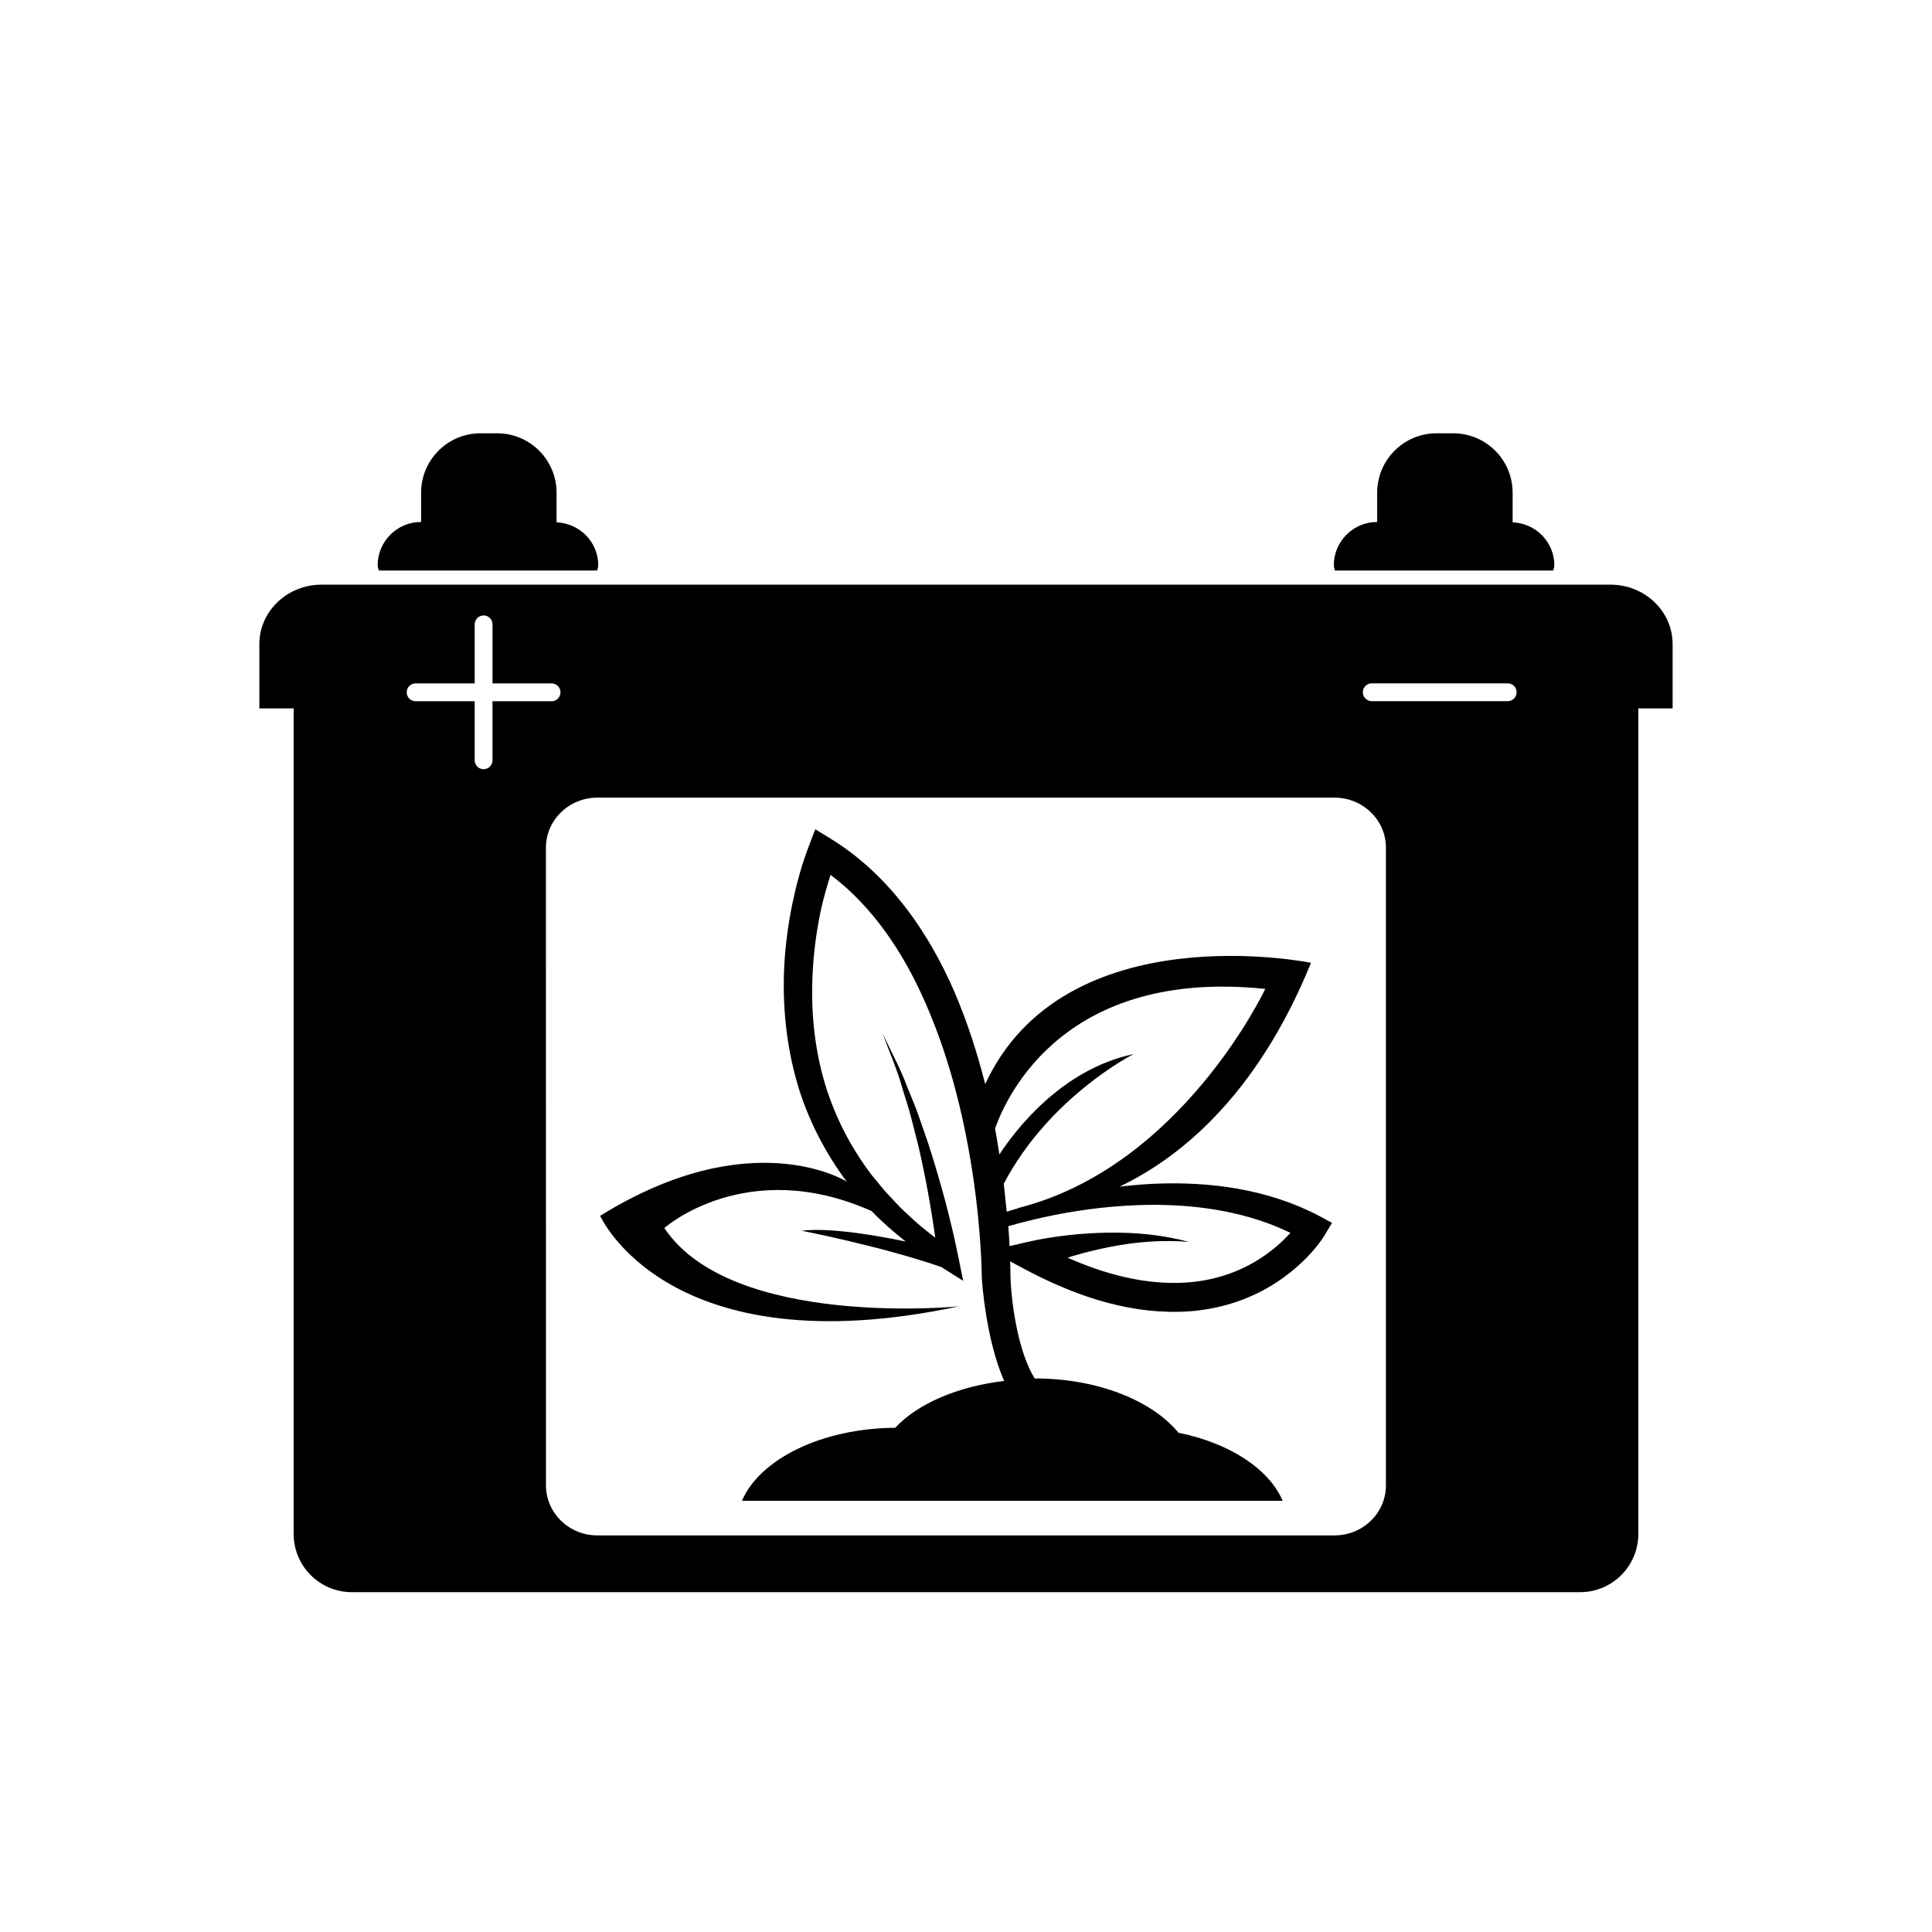
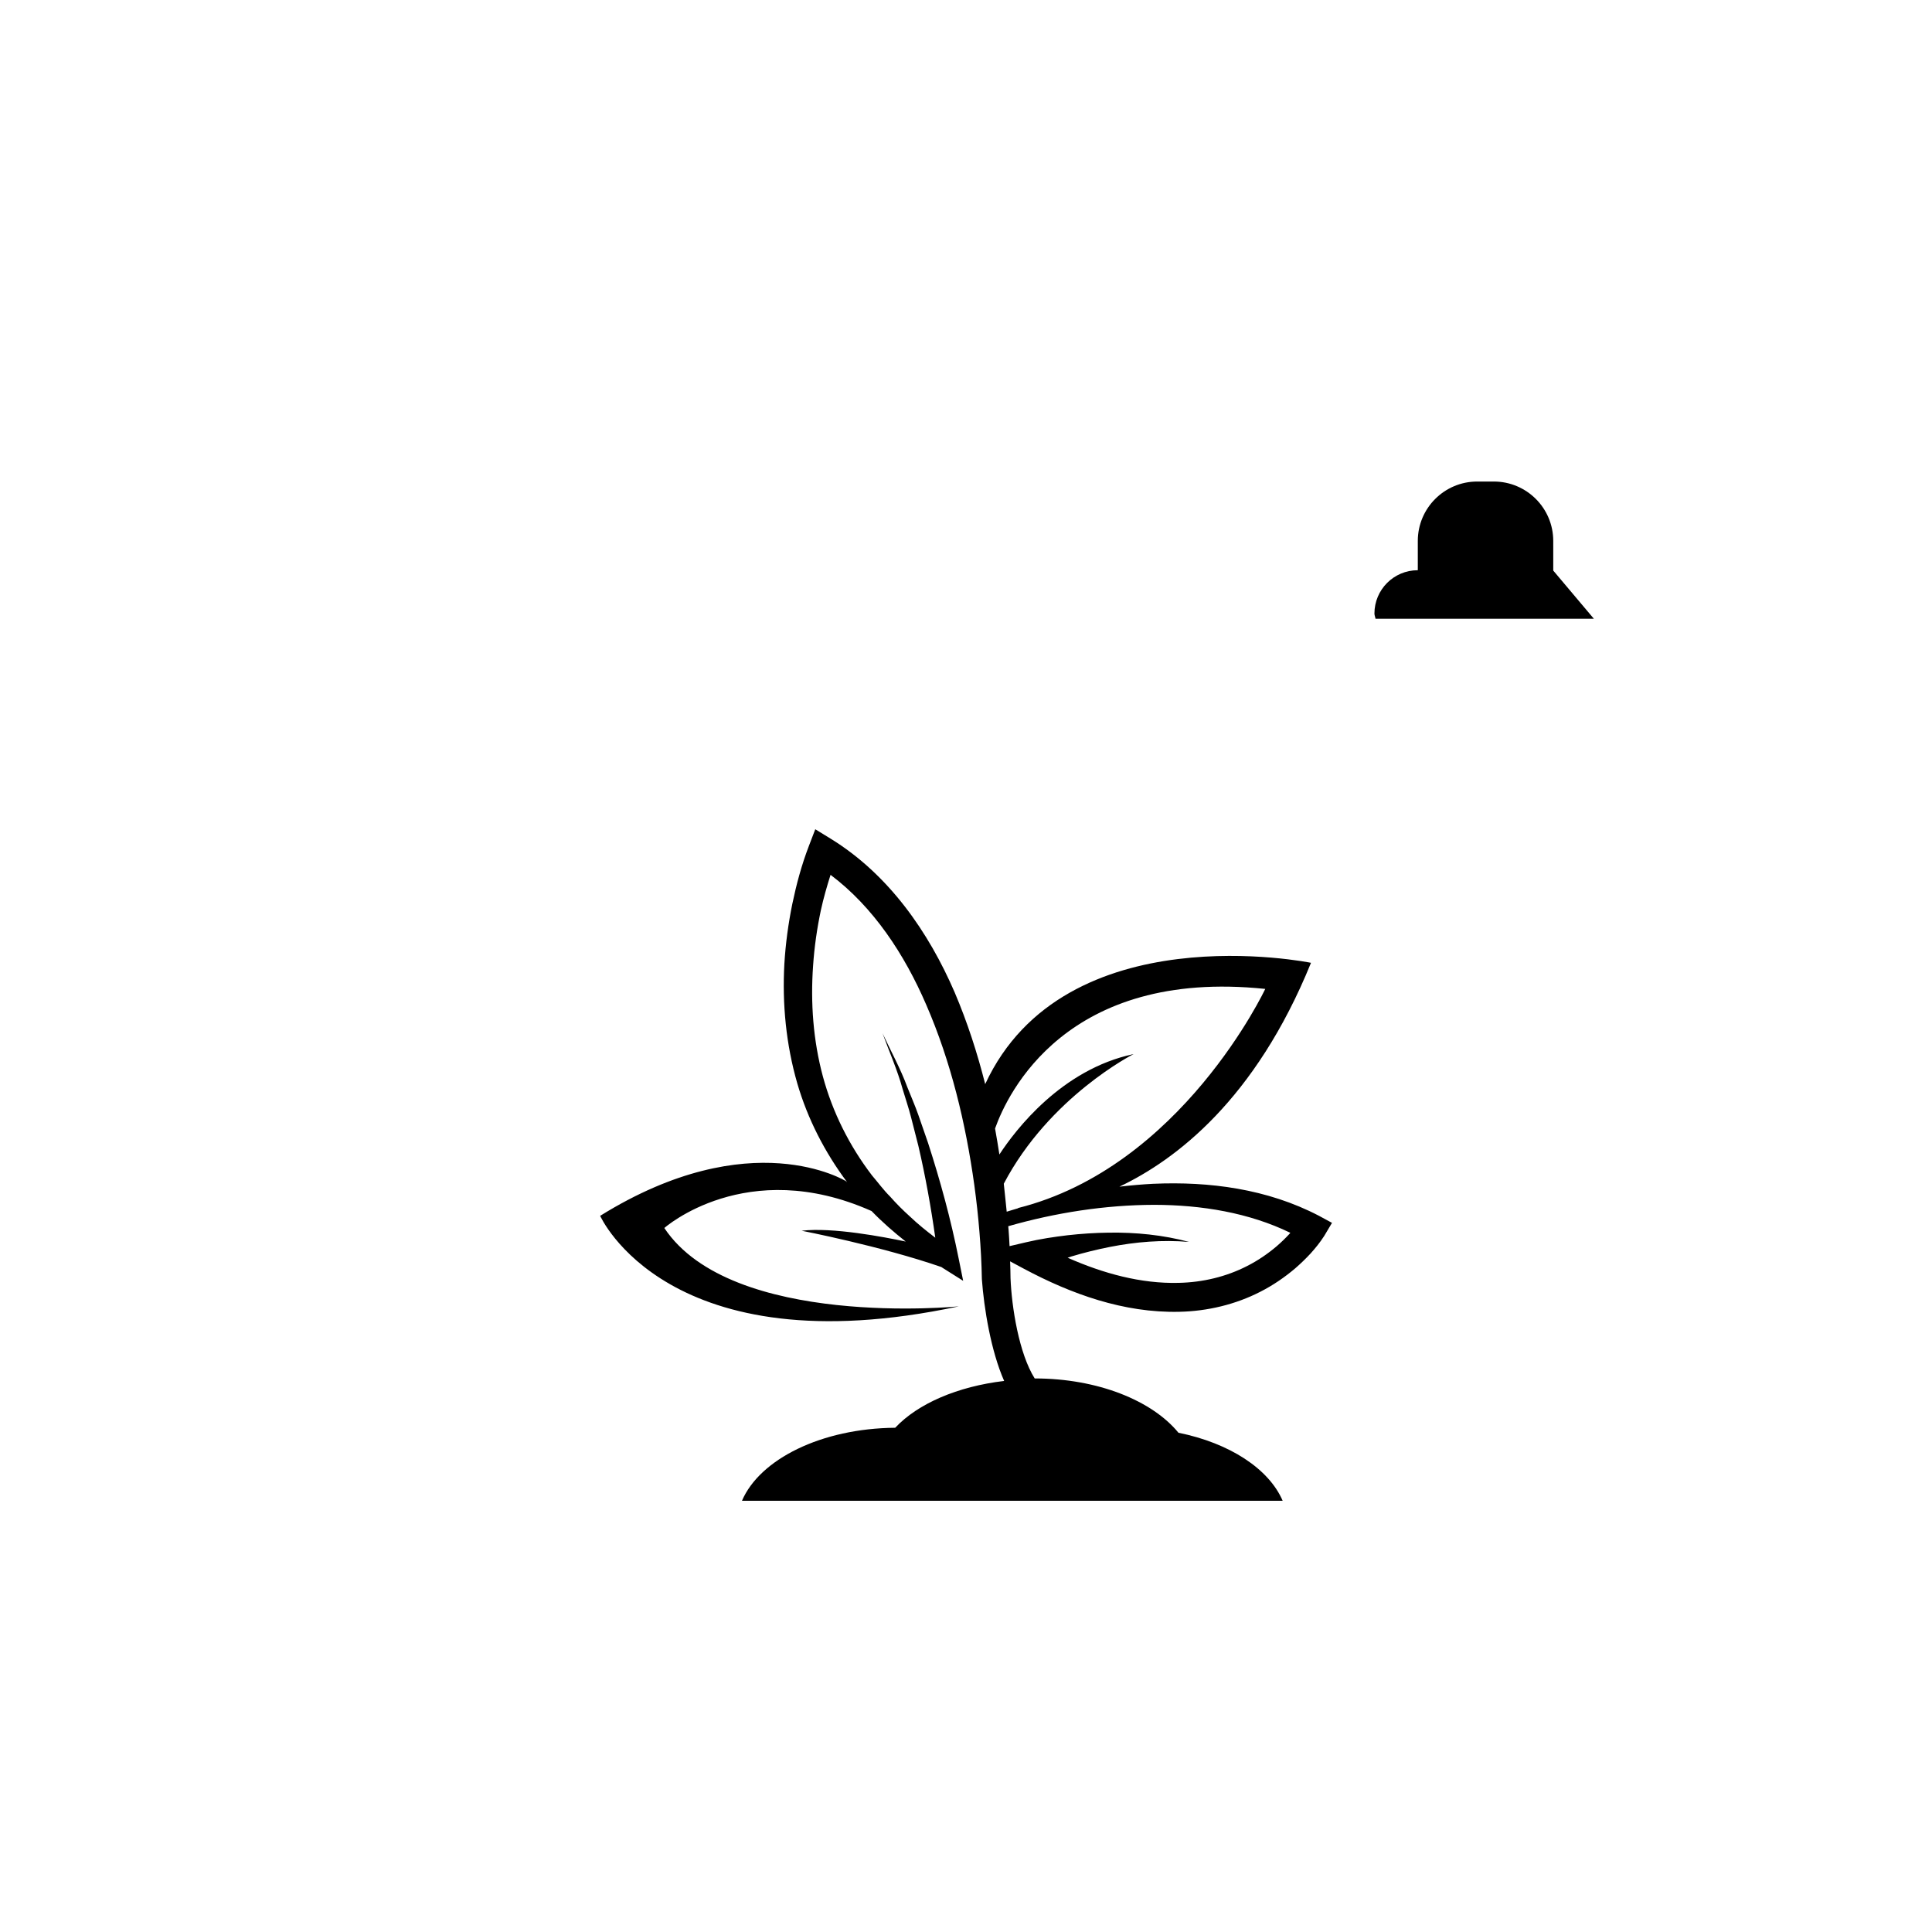
<svg xmlns="http://www.w3.org/2000/svg" fill="#000000" width="800px" height="800px" version="1.1" viewBox="144 144 512 512">
  <g>
-     <path d="m302.26 295.21c0.062-0.473 0.285-0.898 0.285-1.387 0-6.188-4.93-11.148-11.051-11.398v-7.856c0-8.691-7.055-15.742-15.742-15.742h-4.41c-8.691 0-15.742 7.055-15.742 15.742v7.762h-0.035c-6.344 0-11.477 5.148-11.477 11.477 0 0.488 0.219 0.914 0.285 1.387h57.887z" />
-     <path d="m555.63 295.21c0.062-0.473 0.285-0.898 0.285-1.387 0-6.188-4.93-11.148-11.051-11.398l-0.004-7.856c0-8.691-7.055-15.742-15.742-15.742h-4.41c-8.691 0-15.742 7.055-15.742 15.742v7.762h-0.016c-6.344 0-11.477 5.148-11.477 11.477 0 0.488 0.219 0.914 0.285 1.387h57.871z" />
-     <path d="m570.77 298.94h-341.55c-9.102 0-16.484 7.055-16.484 15.742v17.051h9.086v218.78c0 8.516 6.91 15.43 15.43 15.43h325.49c8.516 0 15.43-6.91 15.43-15.43v-218.78h9.086v-17.051c-0.004-8.703-7.371-15.742-16.488-15.742zm-296.25 46.539c0 1.309-1.055 2.363-2.363 2.363s-2.363-1.055-2.363-2.363v-15.648h-15.648c-1.309 0-2.363-1.055-2.363-2.363s1.055-2.363 2.363-2.363l15.652 0.004v-15.648c0-1.309 1.055-2.363 2.363-2.363s2.363 1.055 2.363 2.363v15.648h15.648c1.309 0 2.363 1.055 2.363 2.363s-1.055 2.363-2.363 2.363l-15.652-0.004zm236.77 192.16c0 7.32-6.109 13.258-13.633 13.258h-195.34c-7.527 0-13.633-5.934-13.633-13.258l-0.004-169c0-7.32 6.109-13.258 13.633-13.258h195.34c7.527 0 13.633 5.934 13.633 13.258zm32.262-207.82h-36.023c-1.309 0-2.363-1.055-2.363-2.363 0-1.309 1.055-2.363 2.363-2.363h36.023c1.309 0 2.363 1.055 2.363 2.363-0.004 1.309-1.059 2.363-2.363 2.363z" />
+     <path d="m555.63 295.21l-0.004-7.856c0-8.691-7.055-15.742-15.742-15.742h-4.41c-8.691 0-15.742 7.055-15.742 15.742v7.762h-0.016c-6.344 0-11.477 5.148-11.477 11.477 0 0.488 0.219 0.914 0.285 1.387h57.871z" />
    <path d="m449.69 457.71c-3.023 0.156-6.047 0.426-9.035 0.77 14.863-7.055 36.023-23.02 50.773-59.324 0 0-65.273-13.367-86.34 32.148-2.094-8.266-4.723-16.406-8.094-24.324-6.863-15.887-17.398-31.219-32.906-40.746l-4.031-2.473-1.652 4.312c-2.016 5.258-3.336 10.25-4.441 15.508-1.055 5.195-1.777 10.484-2.094 15.809-0.598 10.629 0.441 21.41 3.418 31.707 2.754 9.461 7.336 18.344 13.227 26.215l-0.316-0.285s-25.16-15.664-65.148 9.18c0 0 17.871 40.43 95.047 23.992 0 0-60.238 5.984-78.043-20.766 0 0 21.711-19.254 54.867-4.519h0.031c2.832 2.93 5.887 5.59 9.07 8.109-5.699-1.211-19.43-3.84-27.582-2.867 0 0 20.973 4.062 37.031 9.621 0.172 0.109 0.332 0.234 0.504 0.332l5.273 3.32-1.195-5.918c-2.094-10.453-4.863-20.594-8.109-30.621l-2.582-7.445c-0.867-2.473-1.953-4.914-2.914-7.352-1.828-4.945-4.359-9.523-6.566-14.266 1.793 4.914 3.938 9.73 5.32 14.77 0.738 2.504 1.59 4.945 2.234 7.477l1.938 7.574c1.875 8.047 3.336 16.199 4.488 24.355-2.332-1.777-4.613-3.606-6.723-5.621-1.859-1.668-3.606-3.418-5.242-5.273-1.762-1.746-3.211-3.746-4.816-5.621-6-7.856-10.453-16.766-13.02-26.262-2.551-9.492-3.289-19.461-2.582-29.316 0.332-4.945 1.039-9.855 2.062-14.703 0.691-3.148 1.59-6.312 2.566-9.367 11.352 8.535 19.586 21.051 25.363 34.449 6.535 15.051 10.453 31.348 12.738 47.801 0.566 4.125 1.023 8.266 1.355 12.391 0.348 4.203 0.566 8.156 0.645 12.531 0.566 7.731 2.394 18.988 5.902 26.953-12.328 1.465-22.844 5.984-28.875 12.406-19.555 0.156-35.879 8.328-40.605 19.348h143.29c-3.637-8.469-14.059-15.289-27.613-18.027-6.977-8.516-21.395-14.391-38.102-14.391-4.172-6.613-6.109-18.941-6.406-26.574 0-1.434-0.062-2.961-0.109-4.457l3.699 1.984c12.406 6.613 26.34 11.73 41.172 11.383 7.367-0.156 14.816-1.906 21.461-5.32 3.336-1.699 6.438-3.824 9.273-6.234 1.402-1.227 2.754-2.519 4.031-3.906 1.289-1.449 2.394-2.769 3.606-4.644l2.062-3.465-3.465-1.875c-13.734-7.172-29.133-9.125-43.836-8.48zm-39.676-0.016c12.156-23.129 34.402-34.352 34.402-34.352-19.066 4.031-31.301 20.09-35.566 26.609-0.363-2.297-0.723-4.582-1.148-6.879 3.273-9.227 18.844-42.492 71.605-37 0 0-22.184 47.246-65.605 58.094h0.234c-1.055 0.332-2.109 0.598-3.148 0.945-0.27-2.473-0.488-4.945-0.773-7.418zm75.699 13.305c-1.055 1.148-2.188 2.234-3.371 3.258-2.394 2.031-4.992 3.809-7.793 5.227-5.574 2.867-11.84 4.359-18.215 4.488-9.965 0.25-19.949-2.488-29.395-6.66 0.363-0.109 0.723-0.25 1.086-0.363 3.305-0.992 6.691-1.828 10.125-2.504 6.832-1.34 13.871-1.922 20.957-1.324-6.863-1.844-14.105-2.566-21.332-2.457-3.621 0.047-7.242 0.285-10.863 0.691-3.637 0.441-7.18 0.961-10.926 1.844l-4.441 1.039c-0.078-1.496-0.156-2.977-0.27-4.426-0.016-0.285-0.062-0.566-0.078-0.852 12.547-3.59 25.695-5.637 38.668-5.668 12.547 0.016 25.16 2.094 36.086 7.414-0.098 0.121-0.16 0.215-0.238 0.293z" />
  </g>
</svg>